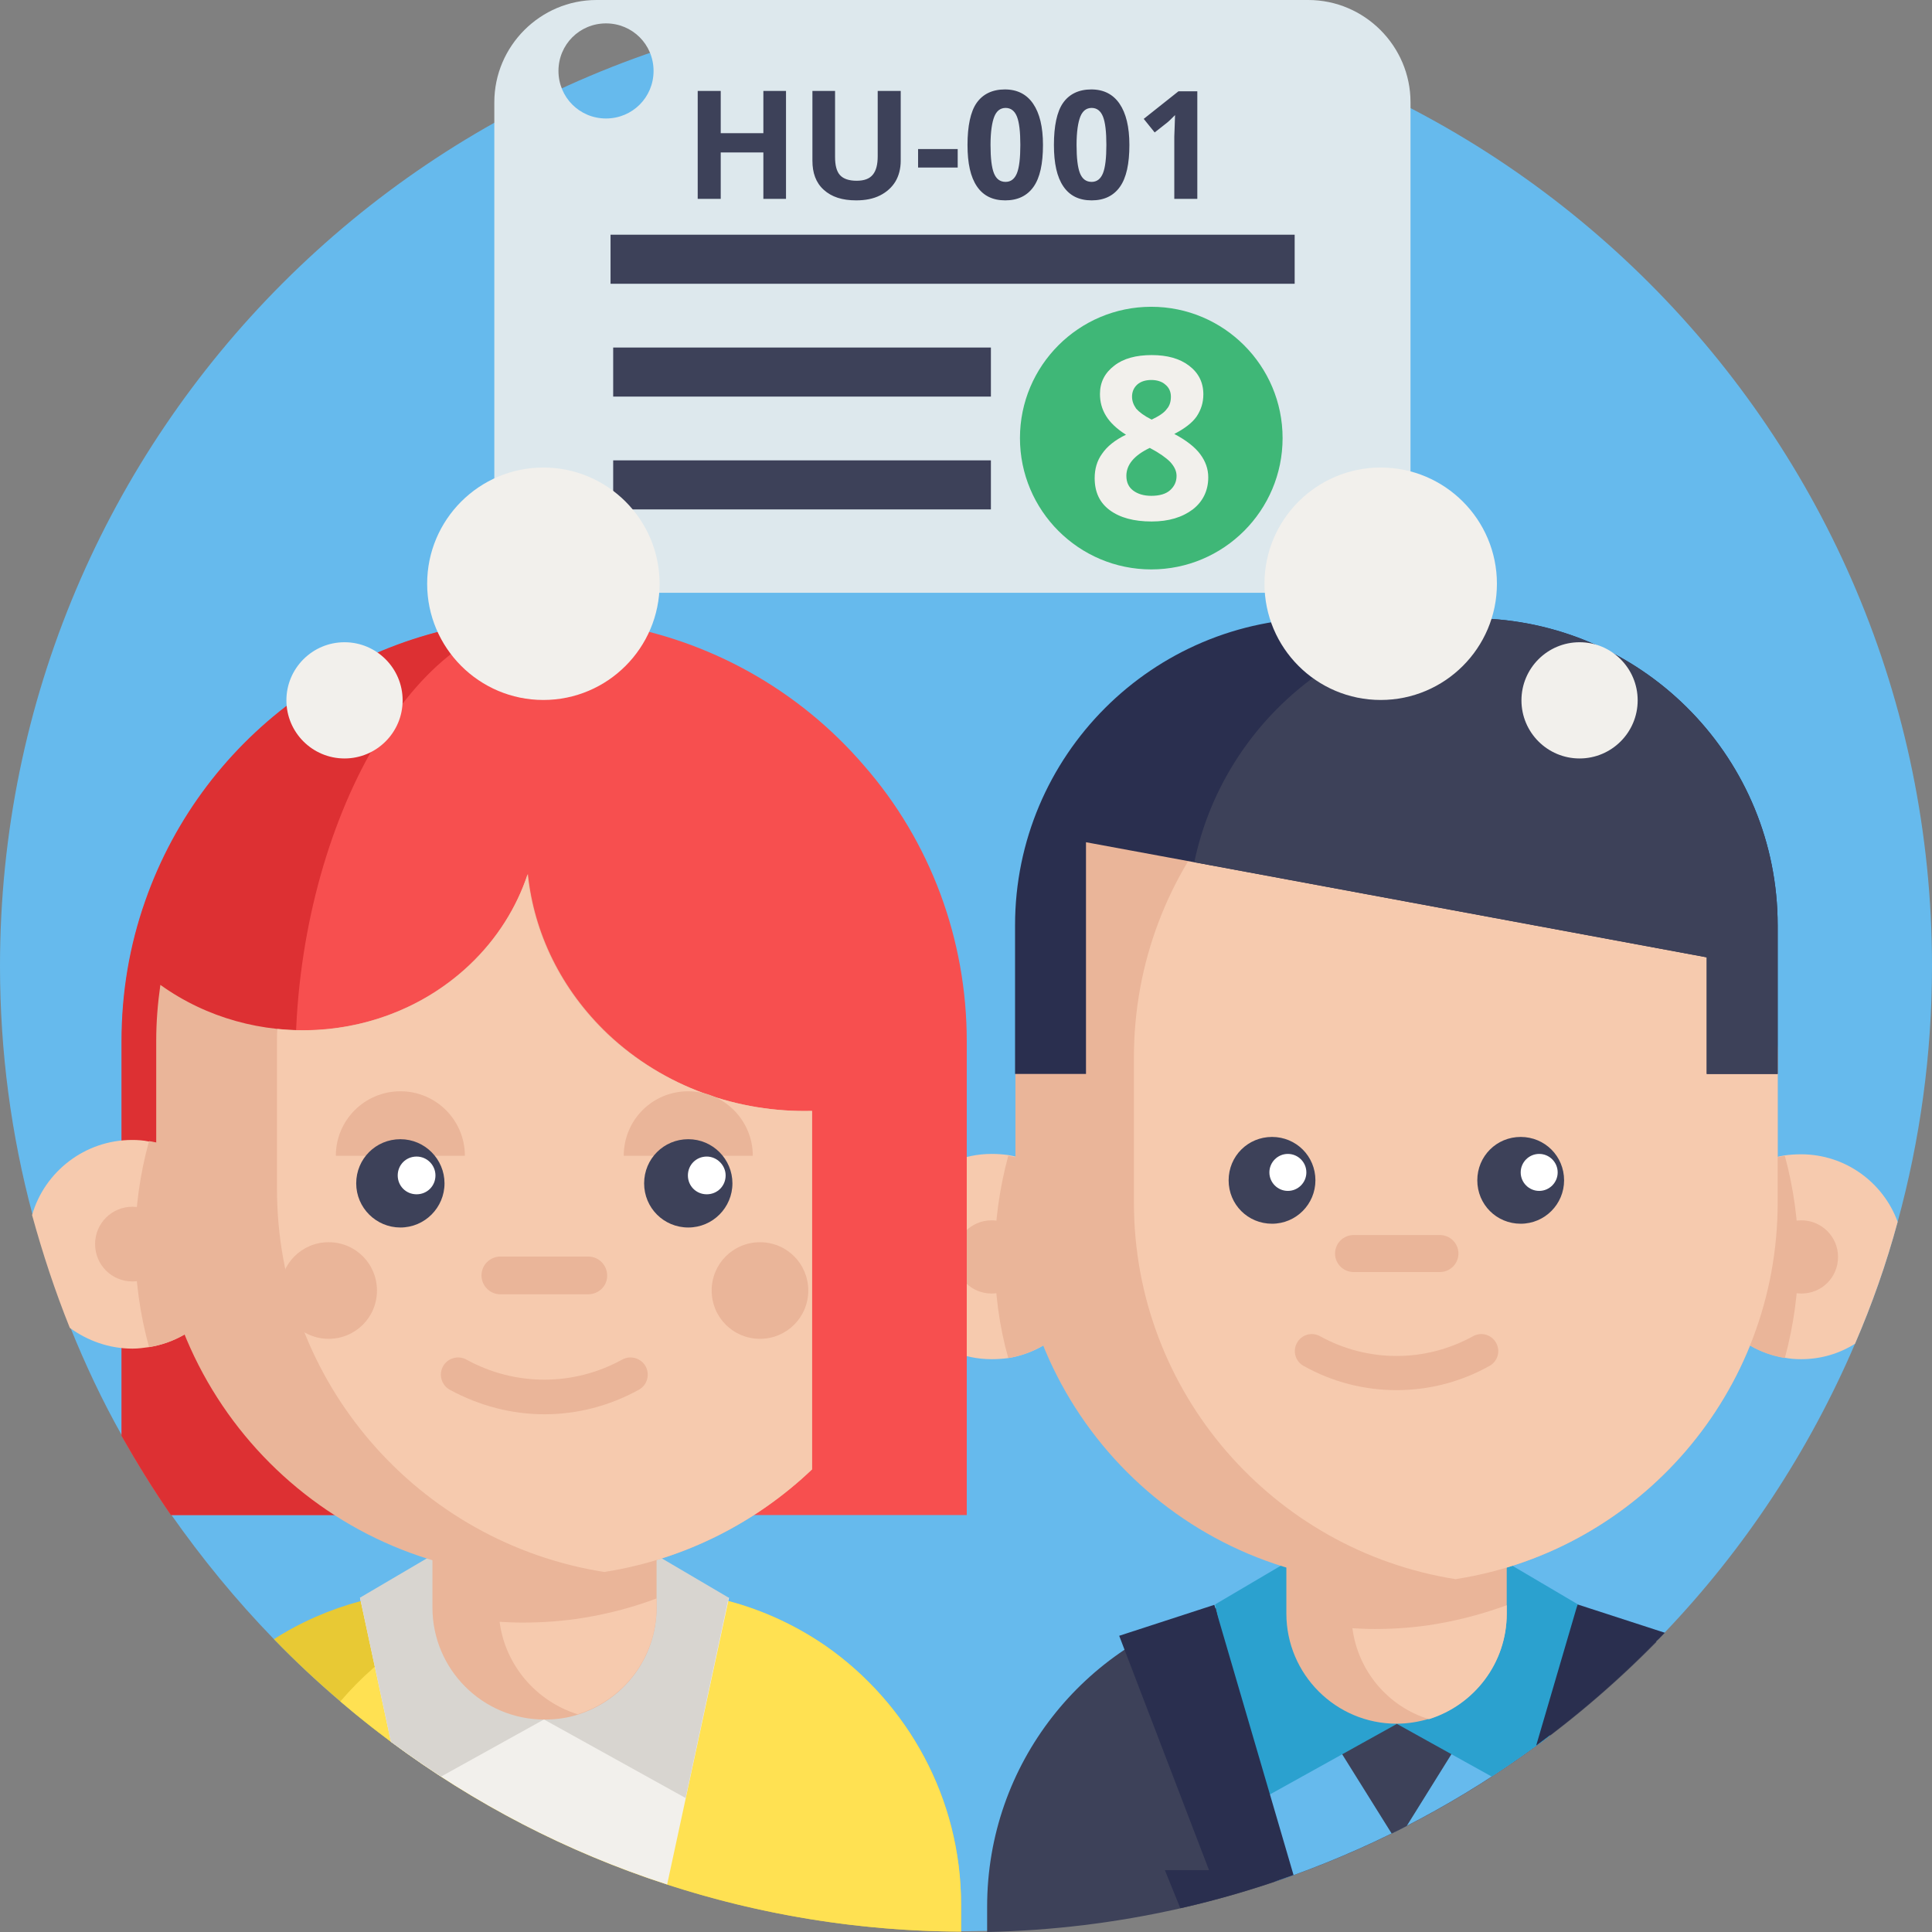
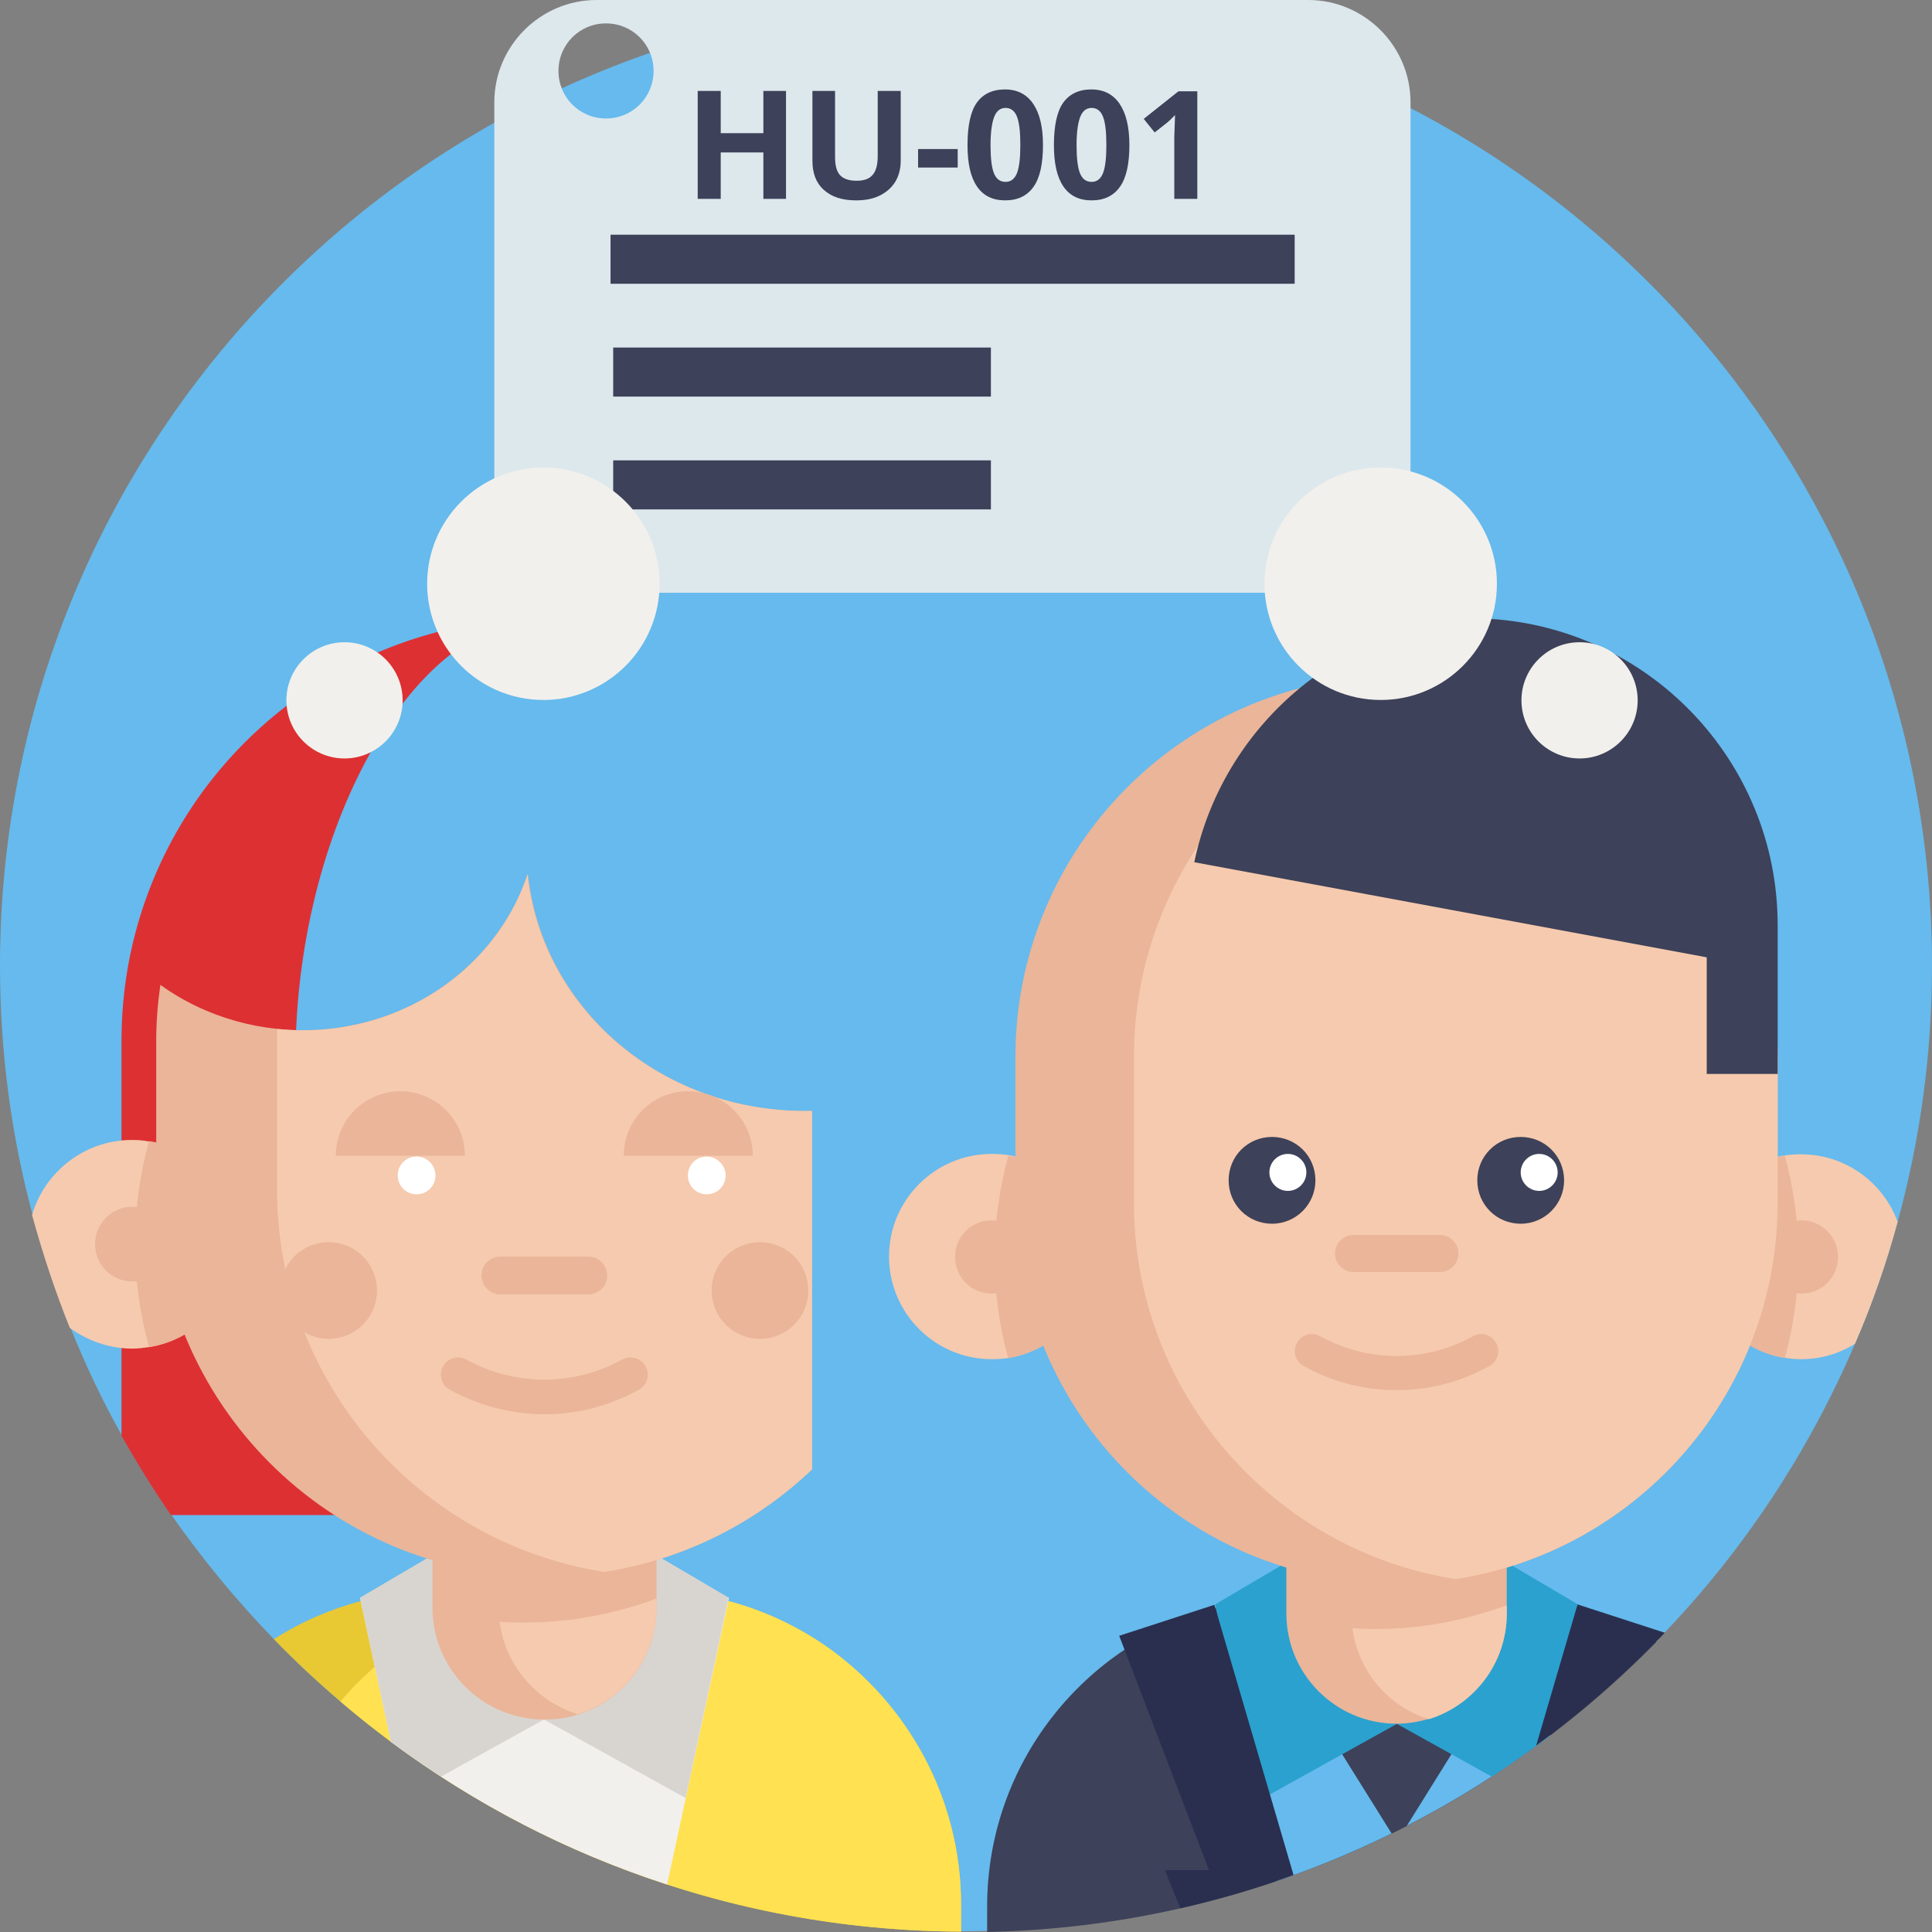
<svg xmlns="http://www.w3.org/2000/svg" version="1.1" id="Capa_1" x="0" y="0" width="512" height="512" xml:space="preserve">
  <rect width="100%" height="100%" fill="#808080" stroke="none" />
  <style>.st0{fill:#66baed}.st1{fill:#3d4159}.st2{fill:#2ba1cf}.st3{fill:#2a2f4f}.st4{fill:#eab599}.st5{fill:#f6caae}.st6{fill:#fff}.st9{fill:#f2f0ec}.st10{fill:#d8d5d0}</style>
  <path class="st0" d="M512 256c0 23.5-3.2 46.2-9.1 67.8-3 11.1-6.8 21.9-11.3 32.3-12.2 28.5-29.3 54.4-50.4 76.5-.8.8-1.5 1.6-2.3 2.3-8.8 9-18.3 17.3-28.3 24.9-1.2.9-2.3 1.8-3.5 2.6-3.9 2.8-7.9 5.6-11.9 8.2-7.3 4.7-14.8 9.1-22.5 13.1-1.3.7-2.7 1.4-4 2-8.4 4.1-17 7.8-25.9 11-1.7.6-3.3 1.2-5 1.7-8.2 2.8-16.5 5.1-25 7-16.5 3.8-33.7 5.9-51.2 6.3-1.8 0-3.7.1-5.6.1h-1.3c-27.2-.1-53.4-4.5-77.9-12.5-21.4-6.9-41.5-16.6-60-28.6-4.5-2.9-8.9-6-13.3-9.2-4.6-3.4-9.1-7-13.4-10.7-6.1-5.2-12-10.7-17.6-16.5-9.9-10.2-19-21.3-27.2-33-4.7-6.8-9-13.7-13-20.9-5.2-9.2-9.7-18.8-13.7-28.7-3.9-9.7-7.2-19.7-10-29.9C3 300.9 0 278.8 0 256 0 114.6 114.6 0 256 0s256 114.6 256 256z" />
  <path class="st1" d="M439 435.1c-45.3 46.2-107.9 75.4-177.4 76.9v-6.7c0-37.9 25.7-69.7 60.6-79.1 1.3-.3 2.6-.7 3.9-.9 3.5-.8 7-1.3 10.6-1.6 2.2-.2 4.4-.3 6.7-.3h53.3c6 0 11.8.6 17.4 1.8.3.1.6.1 1 .2.9.2 1.9.4 2.8.7h.1c7.4 2 14.5 5.1 21 9z" />
  <path class="st0" d="M418.2 425.2l-.2.9-7.3 33.9c-1.2.9-2.3 1.8-3.5 2.6-19.5 14.3-41.1 25.9-64.3 34.3-1.7.6-3.3 1.2-5 1.7l-15.6-72.5-.2-.9h96.1z" />
  <path class="st1" d="M392.1 452.9l-19.3 31c-1.3.7-2.7 1.4-4 2l-20.6-33h43.9z" />
  <path class="st2" d="M370.1 456.9l-36.9 20.5-11.2-52.2 22.9-13.5M418.2 425.2l-7.5 34.8c-1.2.9-2.3 1.8-3.5 2.6-3.9 2.8-7.9 5.6-11.9 8.2l-25.2-14 25.2-45.1 22.9 13.5z" />
  <path class="st3" d="M441.2 432.7c-.8.8-1.5 1.6-2.3 2.3-9.8 10-20.5 19.3-31.8 27.6l10.7-36.5.3-.9 23.1 7.5zM342.8 496.9c-9.7 3.5-19.8 6.5-30 8.8l-4.1-10.1h11.7l-23.8-62.1 25.2-8.2.3.9 20.7 70.7z" />
  <path class="st4" d="M399.3 391.8v35.8c0 13.1-8.7 24.2-20.6 27.9-2.7.8-5.6 1.3-8.6 1.3-16.1 0-29.2-13.1-29.2-29.2v-35.8h58.4z" />
  <path class="st5" d="M399.3 425.4v2.3c0 13.1-8.7 24.2-20.6 27.9-10.8-3.3-18.8-12.7-20.3-24.1 2 .1 3.9.2 5.9.2 5.5 0 10.9-.4 16.2-1.3 6.5-1.1 12.8-2.8 18.8-5zM290 333.1c0 13.5-9.9 24.7-22.8 26.8-1.4.2-2.9.3-4.4.3-15 0-27.2-12.2-27.2-27.2s12.2-27.2 27.2-27.2c1.5 0 2.9.1 4.4.3 12.9 2.2 22.8 13.5 22.8 27z" />
  <path class="st4" d="M290 333.1c0 13.5-9.9 24.7-22.8 26.8-2.4-8.5-3.6-17.5-3.6-26.8s1.3-18.3 3.6-26.8c12.9 2 22.8 13.3 22.8 26.8z" />
  <path class="st4" d="M272.5 333.1c0 5.4-4.3 9.7-9.7 9.7-5.4 0-9.7-4.3-9.7-9.7 0-5.4 4.3-9.7 9.7-9.7 5.4 0 9.7 4.3 9.7 9.7z" />
  <path class="st5" d="M502.9 323.8c-3 11.1-6.8 21.9-11.3 32.3-4.1 2.6-9 4.1-14.3 4.1-1.5 0-2.9-.1-4.4-.4-12.9-2.1-22.8-13.3-22.8-26.8s9.9-24.7 22.8-26.8c1.4-.2 2.9-.3 4.4-.3 11.8 0 21.8 7.5 25.6 17.9z" />
  <path class="st4" d="M450.2 333.1c0 13.5 9.9 24.7 22.8 26.8 2.3-8.5 3.6-17.5 3.6-26.8s-1.3-18.3-3.6-26.8c-12.9 2-22.8 13.3-22.8 26.8z" />
  <path class="st4" d="M471.1 280.2v38.5c0 50.3-36.7 92-84.8 99.7-.2 0-.3.1-.5.1-5.1.8-10.4 1.2-15.7 1.2-55.8 0-101-45.2-101-101.1v-38.5c0-11.8 2-23 5.7-33.5 13.8-39.3 51.3-67.5 95.3-67.5 5.3 0 10.6.4 15.7 1.2 48.4 7.6 85.3 49.4 85.3 99.9z" />
  <path class="st4" d="M487.1 333.1c0 5.4-4.3 9.7-9.7 9.7-5.4 0-9.7-4.3-9.7-9.7 0-5.4 4.3-9.7 9.7-9.7 5.3 0 9.7 4.3 9.7 9.7z" />
  <path class="st5" d="M471.1 280.2v38.5c0 50.3-36.7 92-84.8 99.7-.2 0-.3.1-.5.1-48.3-7.6-85.3-49.4-85.3-99.8v-38.5c0-50.5 37-92.3 85.3-99.8 48.4 7.5 85.3 49.3 85.3 99.8z" />
  <path class="st1" d="M348.6 312.8c0 6.3-5.1 11.5-11.5 11.5s-11.5-5.1-11.5-11.5 5.1-11.5 11.5-11.5 11.5 5.1 11.5 11.5zM414.5 312.8c0 6.3-5.1 11.5-11.5 11.5s-11.5-5.1-11.5-11.5 5.1-11.5 11.5-11.5 11.5 5.1 11.5 11.5z" />
  <path class="st6" d="M346.2 310.7c0 2.7-2.2 4.9-4.9 4.9s-4.9-2.2-4.9-4.9 2.2-4.9 4.9-4.9 4.9 2.2 4.9 4.9zM412.8 310.7c0 2.7-2.2 4.9-4.9 4.9s-4.9-2.2-4.9-4.9 2.2-4.9 4.9-4.9 4.9 2.2 4.9 4.9z" />
  <path class="st4" d="M381.6 337.1h-22.9c-2.7 0-4.9-2.2-4.9-4.9s2.2-4.9 4.9-4.9h22.9c2.7 0 4.9 2.2 4.9 4.9s-2.2 4.9-4.9 4.9zM370.1 368.4c-8.5 0-16.9-2.1-24.6-6.4-2.2-1.2-3-3.9-1.8-6.1s3.9-3 6.1-1.8c12.7 7 27.9 7 40.6 0 2.2-1.2 4.9-.4 6.1 1.8 1.2 2.2.4 4.9-1.8 6.1-7.7 4.3-16.1 6.4-24.6 6.4z" />
-   <path class="st3" d="M471.1 245.2v39.4h-18.8v-30.9l-135.8-25.2-28.7-5.3v61.4H269v-39.4c0-44.9 36.4-81.4 81.4-81.4h39.4c1.1 0 2.1 0 3.2.1 43.4 1.7 78.1 37.5 78.1 81.3z" />
  <path class="st1" d="M471.1 245.2v39.4h-18.8v-30.9l-135.8-25.2c7.5-35.9 38.7-63.2 76.4-64.6 43.5 1.7 78.2 37.5 78.2 81.3z" />
  <path d="M254.7 504.8v7.1c-27.2-.1-53.4-4.5-77.9-12.5-26.6-8.6-51.3-21.5-73.2-37.8-4.6-3.4-9.1-7-13.4-10.7-6.1-5.2-12-10.7-17.6-16.5 7-4.5 14.8-7.9 23-10.1 1.3-.3 2.6-.7 3.9-.9 3.5-.8 7.2-1.3 10.8-1.6 2.2-.2 4.5-.3 6.8-.3h54.2c6.1 0 12 .6 17.7 1.9.3.1.7.1 1 .2 1 .2 1.9.5 2.9.7h.1c9.4 2.5 18.1 6.6 25.9 12 21.6 15.1 35.8 40.2 35.8 68.5z" fill="#e8c934" />
  <path d="M254.7 504.8v7.1c-62.8-.3-120.2-23.2-164.5-61 10.8-12.7 25.4-22.2 42-26.6 1.3-.3 2.6-.7 3.9-.9 3.5-.8 7.2-1.3 10.8-1.6 2.2-.2 4.5-.3 6.8-.3h17.7c6.1 0 12 .6 17.7 1.9.3.1.7.1 1 .2 1 .2 1.9.5 2.9.7h.1c9.4 2.5 18.1 6.6 25.9 12 21.5 15.1 35.7 40.2 35.7 68.5z" fill="#ffe152" />
  <path class="st9" d="M193.2 423.4l-.2.9-16.2 75.1c-26.6-8.6-51.3-21.5-73.2-37.8l-8-37.3-.2-.9h97.8z" />
  <path class="st10" d="M144.3 455.6l-27.4 15.2c-4.5-2.9-8.9-6-13.3-9.2l-8.2-38.2 23.3-13.7 25.6 45.9z" />
  <path class="st10" d="M144.2 455.7l37.5 20.8 11.4-53.1-23.3-13.7" />
-   <path d="M256.2 275.9v125.6H45.3c-4.7-6.8-9-13.7-13-20.9V275.9c0-12.8 2.1-25.3 6.3-37.2 15.7-44.7 58.2-74.8 105.6-74.8 5.9 0 11.8.4 17.4 1.4 26.1 4.1 50 17.4 67.3 37.5 17.7 20.2 27.3 46.2 27.3 73.1z" fill="#f74f4f" />
  <path d="M78.3 280.8c0 44.4 26 95.8 40.3 120.7H45.3c-4.7-6.8-9-13.8-13.1-21V275.9c0-12.8 2.1-25.3 6.3-37.2 15.6-44.5 57.7-74.5 104.8-74.8-34.3.9-65 56.1-65 116.9z" fill="#dd3033" />
-   <path class="st4" d="M174 389.5V426c0 13.4-8.8 24.6-20.9 28.4-2.8.9-5.7 1.3-8.8 1.3-16.4 0-29.7-13.3-29.7-29.7v-36.5H174z" />
+   <path class="st4" d="M174 389.5V426c0 13.4-8.8 24.6-20.9 28.4-2.8.9-5.7 1.3-8.8 1.3-16.4 0-29.7-13.3-29.7-29.7v-36.5H174" />
  <path class="st5" d="M174 423.6v2.3c0 13.4-8.8 24.6-20.9 28.4-10.9-3.4-19.2-12.9-20.7-24.5 2 .1 4 .2 6 .2 5.6 0 11.1-.4 16.5-1.3 6.6-1.1 13-2.8 19.1-5.1zM62.7 329.7c0 13.8-10.1 25.2-23.2 27.3-1.4.2-2.9.4-4.4.4-6.2 0-11.9-2.1-16.6-5.5-3.9-9.7-7.2-19.7-10-29.9 3.3-11.5 14-19.9 26.5-19.9 1.5 0 3 .1 4.4.4 13.3 2 23.3 13.4 23.3 27.2z" />
  <path class="st4" d="M62.7 329.7c0 13.8-10 25.2-23.2 27.3-2.4-8.7-3.7-17.8-3.7-27.3s1.3-18.6 3.7-27.3c13.2 2.1 23.2 13.5 23.2 27.3z" />
  <path class="st4" d="M45 329.7c0 5.5-4.4 9.9-9.9 9.9s-9.9-4.4-9.9-9.9 4.4-9.9 9.9-9.9 9.9 4.4 9.9 9.9z" />
  <path class="st4" d="M215.2 294.4v95c-14.7 14-33.5 23.7-54.5 27.1-.2 0-.3.1-.5.1-5.2.8-10.6 1.2-16 1.2-56.8 0-102.8-46-102.8-102.8v-39.2c0-5 .4-9.9 1.1-14.8 24.5 17.6 59.5 15.9 81.9-5.3 7.4-7 12.5-15.3 15.5-24.1 1.6 15.5 8.7 30.5 21.2 42.4 14.9 14.1 34.6 20.9 54.1 20.4z" />
  <path class="st5" d="M215.2 294.4v95c-14.7 14-33.5 23.7-54.5 27.1-.2 0-.3.1-.5.1-49.2-7.7-86.8-50.2-86.8-101.6v-39.2c0-1 0-2.1.1-3.1 18.1 1.9 37-3.8 50.9-16.9 7.4-7 12.5-15.3 15.4-24.1 1.6 15.5 8.7 30.5 21.2 42.4 15 14 34.7 20.8 54.2 20.3z" />
  <path class="st4" d="M199.5 306.3c0-9.4-7.6-17.1-17.1-17.1s-17.1 7.6-17.1 17.1M123.2 306.3c0-9.4-7.6-17.1-17.1-17.1-9.4 0-17.1 7.6-17.1 17.1" />
-   <path class="st1" d="M117.8 313.6c0 6.4-5.2 11.7-11.7 11.7-6.4 0-11.7-5.2-11.7-11.7s5.2-11.7 11.7-11.7c6.5 0 11.7 5.3 11.7 11.7zM194.1 313.6c0 6.4-5.2 11.7-11.7 11.7s-11.7-5.2-11.7-11.7 5.2-11.7 11.7-11.7 11.7 5.3 11.7 11.7z" />
  <path class="st4" d="M155.9 343h-23.3c-2.8 0-5-2.3-5-5 0-2.8 2.3-5 5-5h23.3c2.8 0 5 2.3 5 5 .1 2.7-2.2 5-5 5zM144.3 374.8c-8.6 0-17.2-2.2-25.1-6.5-2.2-1.2-3-4-1.8-6.2s4-3 6.2-1.8c12.9 7.1 28.4 7.1 41.3 0 2.2-1.2 5-.4 6.2 1.8 1.2 2.2.4 5-1.8 6.2-7.8 4.3-16.4 6.5-25 6.5z" />
  <path class="st6" d="M115.4 311.5c0 2.8-2.2 5-5 5s-5-2.2-5-5 2.2-5 5-5 5 2.3 5 5zM192.3 311.5c0 2.8-2.2 5-5 5s-5-2.2-5-5 2.2-5 5-5c2.7 0 5 2.3 5 5z" />
  <path class="st4" d="M214.2 342c0 7.1-5.7 12.8-12.8 12.8s-12.8-5.7-12.8-12.8 5.7-12.8 12.8-12.8 12.8 5.7 12.8 12.8zM99.9 342c0 7.1-5.7 12.8-12.8 12.8s-12.8-5.7-12.8-12.8 5.7-12.8 12.8-12.8 12.8 5.7 12.8 12.8z" />
  <g id="HU001_1_">
    <path d="M346.7 0H158.1C143.2 0 131 12.2 131 27.1V130c0 14.9 12.2 27.1 27.1 27.1h188.6c14.9 0 27.1-12.2 27.1-27.1V27.1c0-14.9-12.2-27.1-27.1-27.1zM160.6 31.4c-7 0-12.6-5.6-12.6-12.6s5.6-12.6 12.6-12.6 12.6 5.6 12.6 12.6-5.6 12.6-12.6 12.6z" fill="#dde8ed" />
    <path class="st1" d="M161.8 62.2h181.3v13H161.8v-13zM162.5 92.1h100.1v13H162.5v-13zM162.5 122h100.1v13H162.5v-13z" />
    <g>
      <path class="st1" d="M208.3 52.7h-6V40.4H191v12.3h-6.1V24.1h6.1v11.2h11.3V24.1h6v28.6zM238.7 24.1v18.5c0 2.1-.5 4-1.4 5.5s-2.3 2.8-4.1 3.7-3.9 1.3-6.3 1.3c-3.7 0-6.5-.9-8.6-2.8s-3-4.5-3-7.7V24.1h6v17.5c0 2.2.4 3.8 1.3 4.8s2.4 1.5 4.4 1.5c2 0 3.4-.5 4.3-1.6s1.3-2.7 1.3-4.9V24.1h6.1zM243.3 44.4v-4.9h10.5v4.9h-10.5zM276.4 38.4c0 5-.8 8.7-2.5 11.1s-4.2 3.6-7.5 3.6-5.8-1.2-7.5-3.7-2.5-6.1-2.5-11c0-5 .8-8.8 2.4-11.1s4.1-3.6 7.5-3.6c3.3 0 5.8 1.3 7.5 3.8s2.6 6.1 2.6 10.9zm-13.9 0c0 3.5.3 6 .9 7.5s1.6 2.3 3.1 2.3c1.4 0 2.4-.8 3-2.3s.9-4 .9-7.5-.3-6-.9-7.5-1.6-2.3-3-2.3-2.4.8-3 2.3-1 4-1 7.5zM299.3 38.4c0 5-.8 8.7-2.5 11.1s-4.2 3.6-7.5 3.6-5.8-1.2-7.5-3.7-2.5-6.1-2.5-11c0-5 .8-8.8 2.4-11.1s4.1-3.6 7.5-3.6c3.3 0 5.8 1.3 7.5 3.8s2.6 6.1 2.6 10.9zm-14 0c0 3.5.3 6 .9 7.5s1.6 2.3 3.1 2.3c1.4 0 2.4-.8 3-2.3s.9-4 .9-7.5-.3-6-.9-7.5-1.6-2.3-3-2.3-2.4.8-3 2.3-1 4-1 7.5zM317.2 52.7h-6V36.2l.1-2.7.1-3c-1 1-1.7 1.7-2.1 2l-3.3 2.6-2.9-3.6 9.2-7.3h5v28.5z" />
    </g>
  </g>
  <path class="st9" d="M174.8 154.7c0 17-13.8 30.8-30.8 30.8s-30.8-13.8-30.8-30.8 13.8-30.8 30.8-30.8 30.8 13.8 30.8 30.8zM106.7 185.6c0 8.5-6.9 15.4-15.4 15.4s-15.4-6.9-15.4-15.4 6.9-15.4 15.4-15.4 15.4 6.9 15.4 15.4zM396.7 154.7c0 17-13.8 30.8-30.8 30.8s-30.8-13.8-30.8-30.8 13.8-30.8 30.8-30.8 30.8 13.8 30.8 30.8zM434 185.6c0 8.5-6.9 15.4-15.4 15.4s-15.4-6.9-15.4-15.4 6.9-15.4 15.4-15.4 15.4 6.9 15.4 15.4z" />
-   <path d="M339.9 116.1c0 19.2-15.6 34.8-34.8 34.8s-34.8-15.6-34.8-34.8 15.6-34.8 34.8-34.8 34.8 15.6 34.8 34.8z" fill="#3fb777" />
-   <path class="st9" d="M305.2 94.1c4.1 0 7.4.9 9.9 2.8s3.8 4.4 3.8 7.6c0 2.2-.6 4.1-1.8 5.9-1.2 1.7-3.2 3.2-5.9 4.6 3.2 1.7 5.5 3.5 6.9 5.4 1.4 1.9 2.1 3.9 2.1 6.1 0 3.5-1.4 6.4-4.1 8.5-2.8 2.1-6.4 3.2-10.9 3.2-4.7 0-8.4-1-11.1-3-2.7-2-4-4.8-4-8.5 0-2.4.6-4.6 2-6.5 1.3-1.9 3.4-3.6 6.3-5-2.4-1.5-4.2-3.2-5.3-5-1.1-1.8-1.6-3.7-1.6-5.8 0-3.1 1.3-5.6 3.8-7.5 2.4-1.9 5.8-2.8 9.9-2.8zm-6.7 32c0 1.7.6 3 1.8 3.9 1.2.9 2.8 1.4 4.8 1.4 2.2 0 3.9-.5 5-1.5s1.7-2.2 1.7-3.8c0-1.3-.6-2.5-1.7-3.7-1.1-1.1-2.9-2.4-5.4-3.7-4.2 2-6.2 4.5-6.2 7.4zm6.6-25.4c-1.5 0-2.8.4-3.7 1.2-.9.8-1.4 1.9-1.4 3.2 0 1.2.4 2.2 1.1 3.2.8.9 2.1 1.9 4.1 2.9 1.9-.9 3.3-1.8 4-2.8.8-.9 1.1-2 1.1-3.3 0-1.3-.5-2.4-1.5-3.2-.9-.8-2.2-1.2-3.7-1.2z" />
</svg>